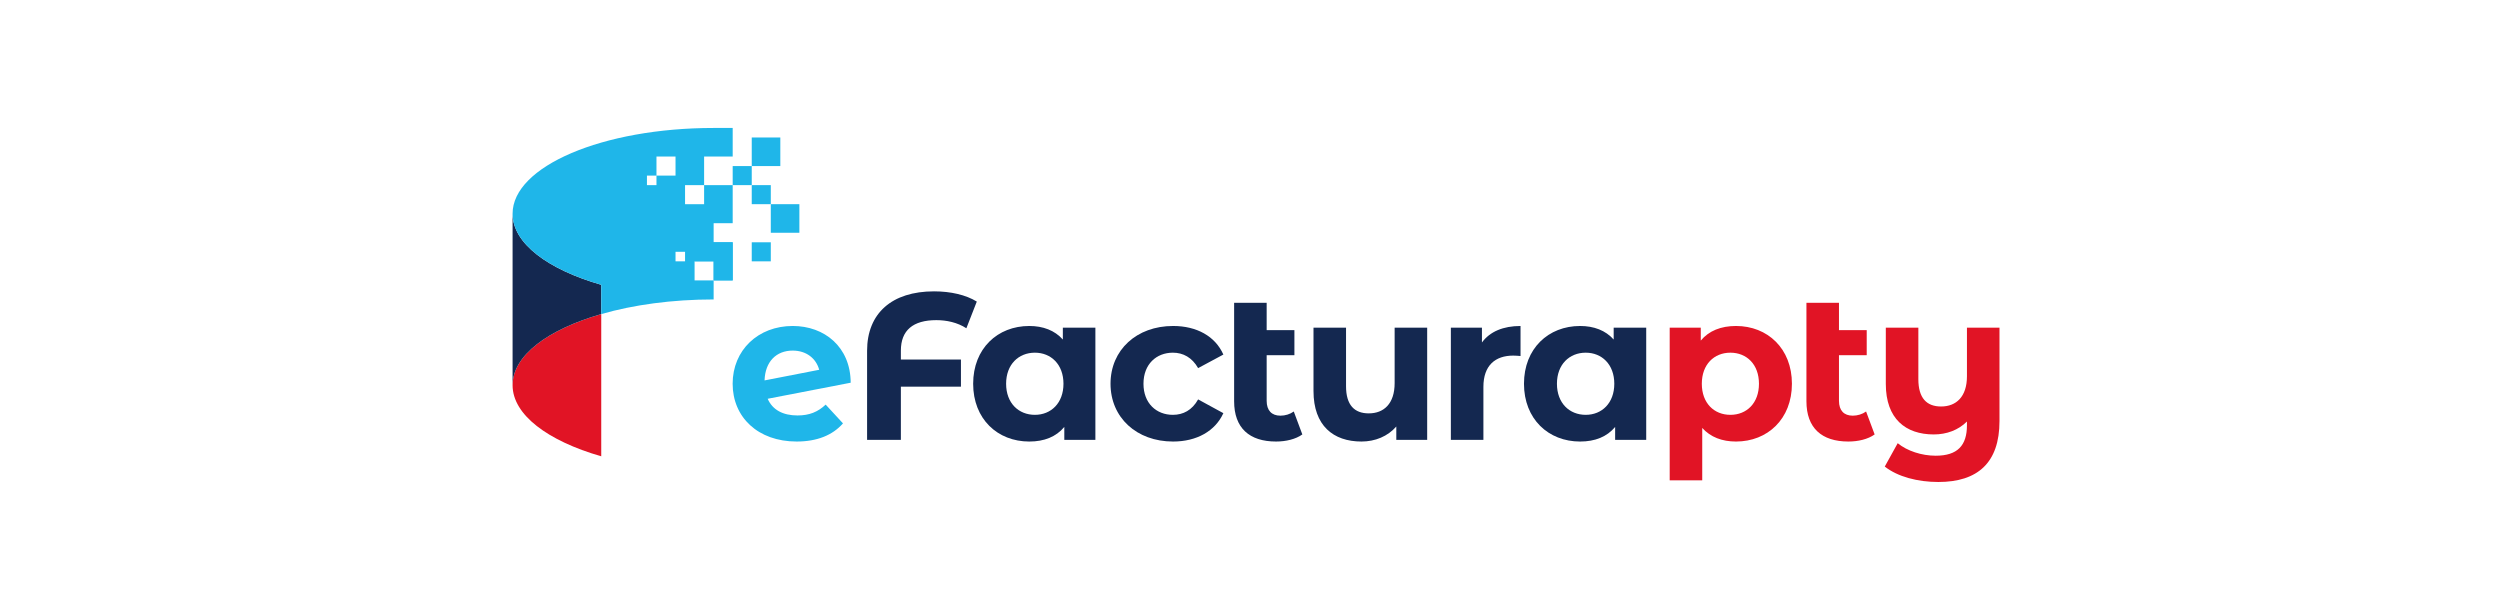
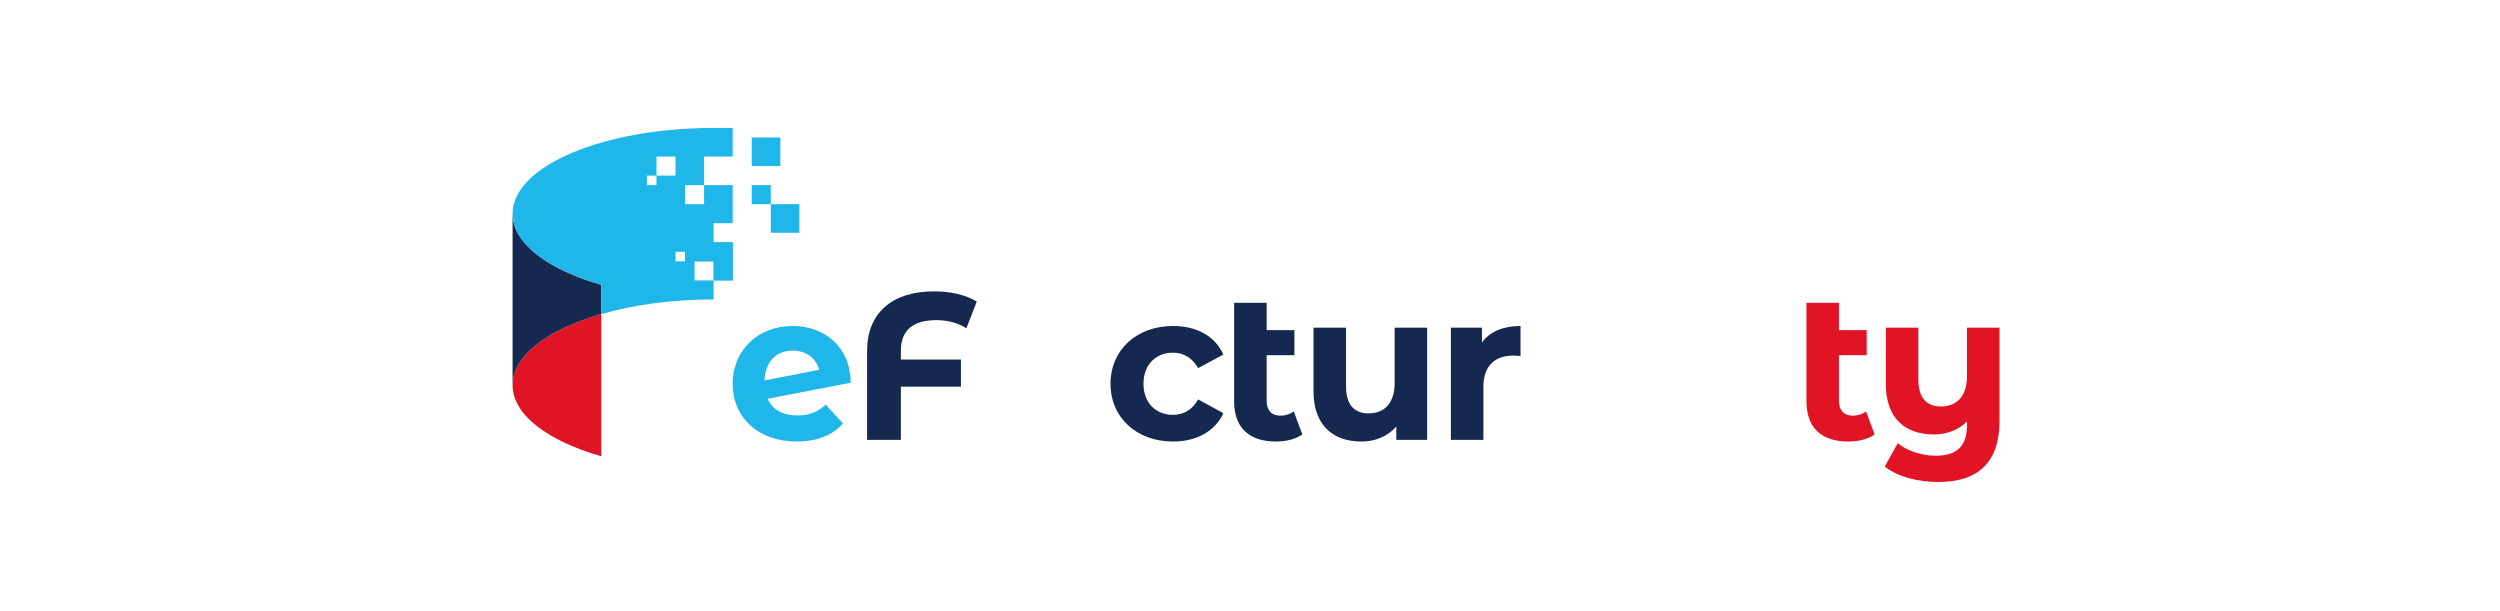
<svg xmlns="http://www.w3.org/2000/svg" xmlns:ns1="http://sodipodi.sourceforge.net/DTD/sodipodi-0.dtd" xmlns:ns2="http://www.inkscape.org/namespaces/inkscape" xml:space="preserve" width="140.631mm" height="34.397mm" version="1.1" style="clip-rule:evenodd;fill-rule:evenodd;image-rendering:optimizeQuality;shape-rendering:geometricPrecision;text-rendering:geometricPrecision" viewBox="0 0 531.52 130.006" id="svg1059" ns1:docname="logo-h.svg" ns2:version="1.1.1 (3bf5ae0d25, 2021-09-20)" ns2:export-filename="L:\src\electronic-invoice-client-frontend\eic-login\src\styles\theme\default\images\logoh.png" ns2:export-xdpi="2.96" ns2:export-ydpi="2.96">
  <ns1:namedview id="namedview1061" pagecolor="#505050" bordercolor="#ffffff" borderopacity="1" ns2:pageshadow="0" ns2:pageopacity="0" ns2:pagecheckerboard="1" showgrid="false" ns2:zoom="1.7404304" ns2:cx="277.80485" ns2:cy="149.67562" ns2:window-width="1920" ns2:window-height="1137" ns2:window-x="-8" ns2:window-y="-8" ns2:window-maximized="1" ns2:current-layer="Layer_x0020_1" fit-margin-top="0" fit-margin-left="0" fit-margin-right="0" fit-margin-bottom="0" units="mm" ns2:document-units="mm" />
  <defs id="defs1018">
    <style type="text/css" id="style1016">
   
    .fil0 {fill:none}
    .fil6 {fill:#142850}
    .fil4 {fill:#1FB6E9}
    .fil5 {fill:#E11425}
    .fil2 {fill:#142850;fill-rule:nonzero}
    .fil1 {fill:#1FB6E9;fill-rule:nonzero}
    .fil3 {fill:#E11425;fill-rule:nonzero}
   
  </style>
  </defs>
  <g id="Layer_x0020_1" ns2:label="Layer 1" ns2:groupmode="layer" transform="translate(-490.301,-488.871)">
    <g id="g3498" transform="matrix(0.047,0,0,0.047,373.194,601.872)">
      <g id="g2732" transform="matrix(1.691,0,0,1.691,891.657,661.255)" style="clip-rule:evenodd;fill-rule:evenodd;image-rendering:optimizeQuality;shape-rendering:geometricPrecision;text-rendering:geometricPrecision">
        <path class="fil1" d="m 3079.569,-701.442 c -39.058,0 -66.957,-15.065 -79.79,-44.637 l 222.072,-42.964 c -0.557,-95.971 -70.304,-151.768 -155.115,-151.768 -92.624,0 -160.696,64.724 -160.696,154.558 0,89.275 67.515,154.558 171.297,154.558 54.123,0 95.971,-16.739 123.869,-48.544 l -46.311,-50.217 c -20.645,19.529 -43.522,29.014 -75.326,29.014 z m -12.833,-173.529 c 36.268,0 62.492,20.645 70.862,51.333 l -146.188,28.457 c 1.673,-50.775 31.804,-79.79 75.326,-79.79 z" id="path1323" style="clip-rule:evenodd;fill:#1fb6e9;fill-rule:nonzero;image-rendering:optimizeQuality;shape-rendering:geometricPrecision;text-rendering:geometricPrecision" />
        <path id="1-4" class="fil2" d="m 3450.939,-956.434 c 27.34,0 56.355,6.137 80.347,21.76 l 27.899,-71.42 c -29.014,-17.855 -69.746,-27.34 -114.384,-27.34 -112.71,0 -179.109,58.587 -179.109,159.021 v 238.254 h 90.392 v -142.283 h 160.695 v -72.536 h -160.695 v -23.993 c 0,-54.123 32.362,-81.463 94.855,-81.463 z" style="clip-rule:evenodd;fill:#142850;fill-rule:nonzero;image-rendering:optimizeQuality;shape-rendering:geometricPrecision;text-rendering:geometricPrecision" />
-         <path id="2-3" class="fil2" d="m 3789.388,-936.347 v 31.804 c -21.761,-24.551 -53.007,-36.268 -89.833,-36.268 -84.811,0 -150.094,60.26 -150.094,154.558 0,94.297 65.283,154.558 150.094,154.558 40.174,0 71.978,-12.834 93.739,-39.058 v 34.594 h 83.138 v -300.188 z m -74.768,233.231 c -43.522,0 -77,-31.246 -77,-83.137 0,-51.892 33.478,-83.138 77,-83.138 42.964,0 76.442,31.246 76.442,83.138 0,51.891 -33.478,83.137 -76.442,83.137 z" style="clip-rule:evenodd;fill:#142850;fill-rule:nonzero;image-rendering:optimizeQuality;shape-rendering:geometricPrecision;text-rendering:geometricPrecision" />
        <path id="3-7" class="fil2" d="m 4084.316,-631.695 c 63.051,0 112.71,-27.899 134.471,-75.884 l -67.514,-36.827 c -16.181,29.015 -40.174,41.29 -67.515,41.29 -44.079,0 -78.674,-30.688 -78.674,-83.137 0,-52.45 34.595,-83.138 78.674,-83.138 27.341,0 51.334,12.833 67.515,41.29 l 67.514,-36.268 c -21.761,-49.102 -71.42,-76.442 -134.471,-76.442 -97.645,0 -167.391,64.166 -167.391,154.558 0,90.391 69.746,154.558 167.391,154.558 z" style="clip-rule:evenodd;fill:#142850;fill-rule:nonzero;image-rendering:optimizeQuality;shape-rendering:geometricPrecision;text-rendering:geometricPrecision" />
        <path id="4-6" class="fil2" d="m 4407.142,-712.043 c -10.043,7.253 -22.876,11.159 -35.71,11.159 -23.435,0 -36.826,-13.949 -36.826,-39.616 v -122.195 h 74.21 v -66.957 h -74.21 v -73.094 h -87.043 v 263.362 c 0,71.42 40.732,107.689 112.152,107.689 26.225,0 52.449,-6.138 70.304,-18.971 z" style="clip-rule:evenodd;fill:#142850;fill-rule:nonzero;image-rendering:optimizeQuality;shape-rendering:geometricPrecision;text-rendering:geometricPrecision" />
        <path id="5-1" class="fil2" d="m 4676.962,-936.347 v 148.42 c 0,55.239 -29.015,80.906 -69.189,80.906 -38.5,0 -60.819,-22.319 -60.819,-72.537 v -156.789 h -87.043 v 169.622 c 0,92.624 53.007,135.03 128.333,135.03 36.826,0 70.305,-13.95 93.181,-40.174 v 35.71 h 82.58 v -300.188 z" style="clip-rule:evenodd;fill:#142850;fill-rule:nonzero;image-rendering:optimizeQuality;shape-rendering:geometricPrecision;text-rendering:geometricPrecision" />
        <path id="6-4" class="fil2" d="m 4910.512,-896.732 v -39.615 h -83.137 v 300.188 h 87.043 v -141.725 c 0,-57.471 31.805,-83.695 79.79,-83.695 6.696,0 12.276,0.558 19.529,1.115 v -80.347 c -46.312,0 -82.021,15.065 -103.225,44.079 z" style="clip-rule:evenodd;fill:#142850;fill-rule:nonzero;image-rendering:optimizeQuality;shape-rendering:geometricPrecision;text-rendering:geometricPrecision" />
-         <path id="7-6" class="fil2" d="m 5262.912,-936.347 v 31.804 c -21.761,-24.551 -53.008,-36.268 -89.834,-36.268 -84.811,0 -150.094,60.26 -150.094,154.558 0,94.297 65.283,154.558 150.094,154.558 40.174,0 71.978,-12.834 93.739,-39.058 v 34.594 h 83.138 v -300.188 z m -74.768,233.231 c -43.523,0 -77,-31.246 -77,-83.137 0,-51.892 33.477,-83.138 77,-83.138 42.963,0 76.441,31.246 76.441,83.138 0,51.891 -33.478,83.137 -76.441,83.137 z" style="clip-rule:evenodd;fill:#142850;fill-rule:nonzero;image-rendering:optimizeQuality;shape-rendering:geometricPrecision;text-rendering:geometricPrecision" />
-         <path id="8-1" class="fil3" d="m 5590.202,-940.811 c -40.174,0 -72.536,12.833 -94.297,39.058 v -34.594 h -83.138 v 408.434 h 87.043 v -140.051 c 22.319,24.551 53.008,36.269 90.392,36.269 84.253,0 149.536,-60.261 149.536,-154.558 0,-94.298 -65.283,-154.558 -149.536,-154.558 z m -15.066,237.695 c -43.521,0 -76.441,-31.246 -76.441,-83.137 0,-51.892 32.92,-83.138 76.441,-83.138 43.522,0 76.443,31.246 76.443,83.138 0,51.891 -32.921,83.137 -76.443,83.137 z" style="clip-rule:evenodd;fill:#e11425;fill-rule:nonzero;image-rendering:optimizeQuality;shape-rendering:geometricPrecision;text-rendering:geometricPrecision" />
        <path id="9-3" class="fil3" d="m 5938.137,-712.043 c -10.043,7.253 -22.877,11.159 -35.71,11.159 -23.435,0 -36.826,-13.949 -36.826,-39.616 v -122.195 h 74.21 v -66.957 h -74.21 v -73.094 h -87.044 v 263.362 c 0,71.42 40.732,107.689 112.152,107.689 26.225,0 52.45,-6.138 70.305,-18.971 z" style="clip-rule:evenodd;fill:#e11425;fill-rule:nonzero;image-rendering:optimizeQuality;shape-rendering:geometricPrecision;text-rendering:geometricPrecision" />
        <path id="10-2" class="fil3" d="m 6207.956,-936.347 v 130.007 c 0,55.239 -29.014,80.906 -69.188,80.906 -38.5,0 -60.819,-22.319 -60.819,-73.095 v -137.818 h -87.044 v 150.652 c 0,93.181 53.007,135.029 128.334,135.029 34.594,0 65.84,-11.718 88.717,-34.595 v 10.044 c 0,54.123 -25.109,81.464 -83.696,81.464 -37.384,0 -76.442,-12.834 -101.55,-33.479 l -34.594,62.493 c 34.594,27.341 88.159,41.29 143.398,41.29 104.898,0 163.485,-51.333 163.485,-162.928 v -249.97 z" style="clip-rule:evenodd;fill:#e11425;fill-rule:nonzero;image-rendering:optimizeQuality;shape-rendering:geometricPrecision;text-rendering:geometricPrecision" />
      </g>
      <path class="fil4" d="m 5633.601,-1222.065 v -86.193 h 172.387 c 0,57.463 0,114.925 0,172.388 h -86.195 v -86.195 z" id="path1035" />
      <polygon class="fil4" points="1854.74,957.839 1768.546,957.839 1768.546,1044.032 1854.74,1044.032 " id="polygon1039" transform="translate(4123.636,-2524.675)" />
-       <polygon class="fil4" points="1768.545,871.645 1682.352,871.645 1682.352,957.838 1768.545,957.838 " id="polygon1041" transform="translate(4123.636,-2524.675)" />
-       <polygon class="fil4" points="1854.74,1216.417 1768.546,1216.417 1768.546,1302.61 1854.74,1302.61 " id="polygon1043" transform="translate(4123.636,-2524.675)" />
      <polygon class="fil4" points="1897.841,742.351 1768.548,742.351 1768.548,871.643 1897.841,871.643 " id="polygon1045" transform="translate(4123.636,-2524.675)" />
      <polygon class="fil4" points="1984.033,1044.034 1854.741,1044.034 1854.741,1173.326 1984.033,1173.326 " id="polygon1047" transform="translate(4123.636,-2524.675)" />
      <path class="fil5" d="m 5211.363,-983.456 c -241.971,69.7 -401.062,187.754 -401.062,321.649 0,133.895 159.091,251.949 401.062,321.656 z" id="path1049" />
      <path class="fil6" d="m 5211.363,-1115.895 c -241.971,-69.7 -401.062,-187.755 -401.062,-321.65 v 775.738 c 0,-133.895 159.091,-251.949 401.062,-321.649 z" id="path1051" />
      <path class="fil4" d="m 5719.795,-1825.414 c -502.298,0 -909.494,173.659 -909.494,387.868 0,133.896 159.092,251.951 401.061,321.65 v 132.441 c 145.141,-41.805 320.104,-66.221 508.433,-66.221 v -172.384 h -86.193 v 86.189 10e-4 h 86.192 86.193 v -172.388 h -86.193 v -86.193 h 86.193 v -172.386 h -129.29 v -129.29 h 129.29 v -129.287 z m -129.292,603.354 v -43.097 h -43.098 v 43.097 z m -129.286,-344.773 v -43.098 h 86.191 v -86.193 h -86.192 v 86.193 h -43.097 v 43.098 z m 129.287,0 v 86.193 h 86.193 v -86.193 z" id="path1053" />
    </g>
  </g>
</svg>